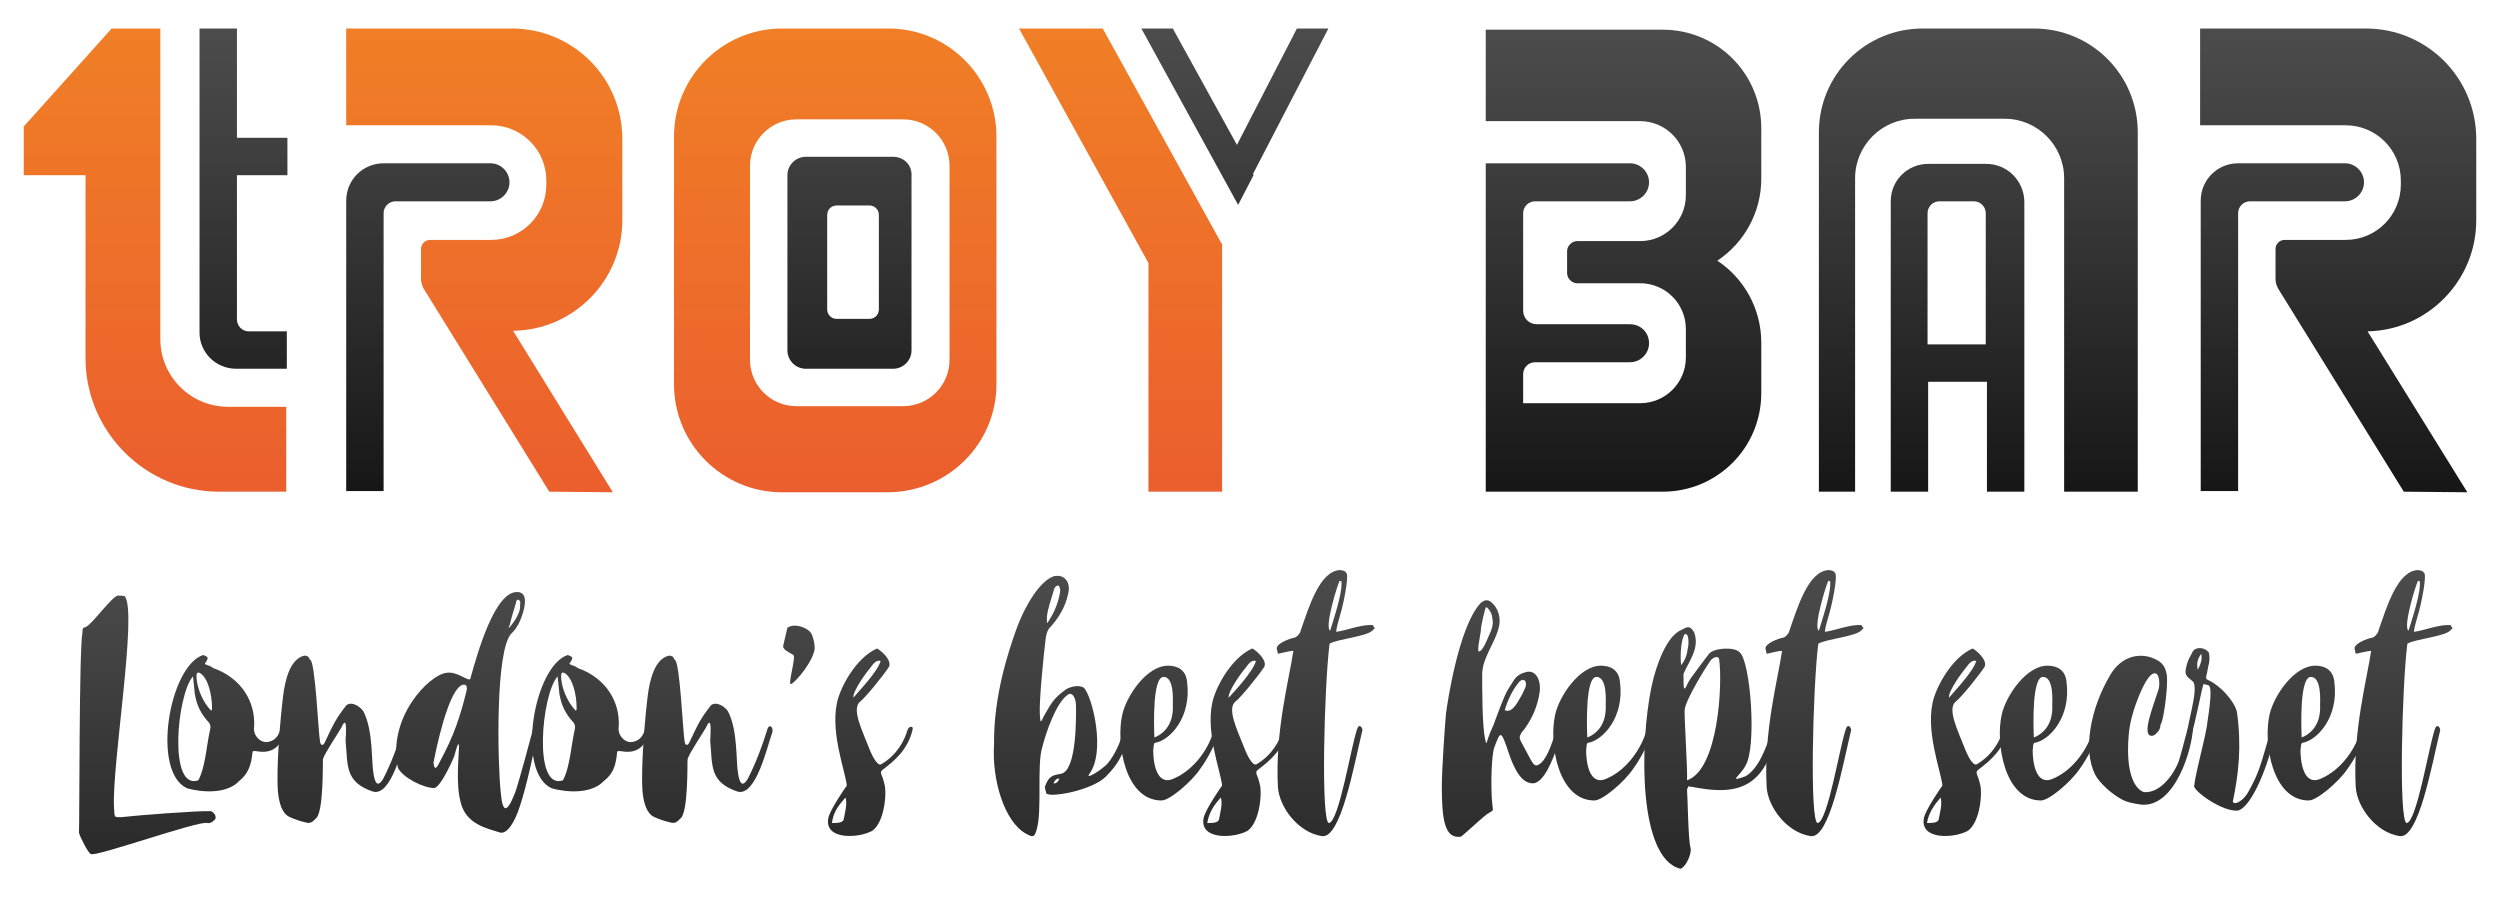
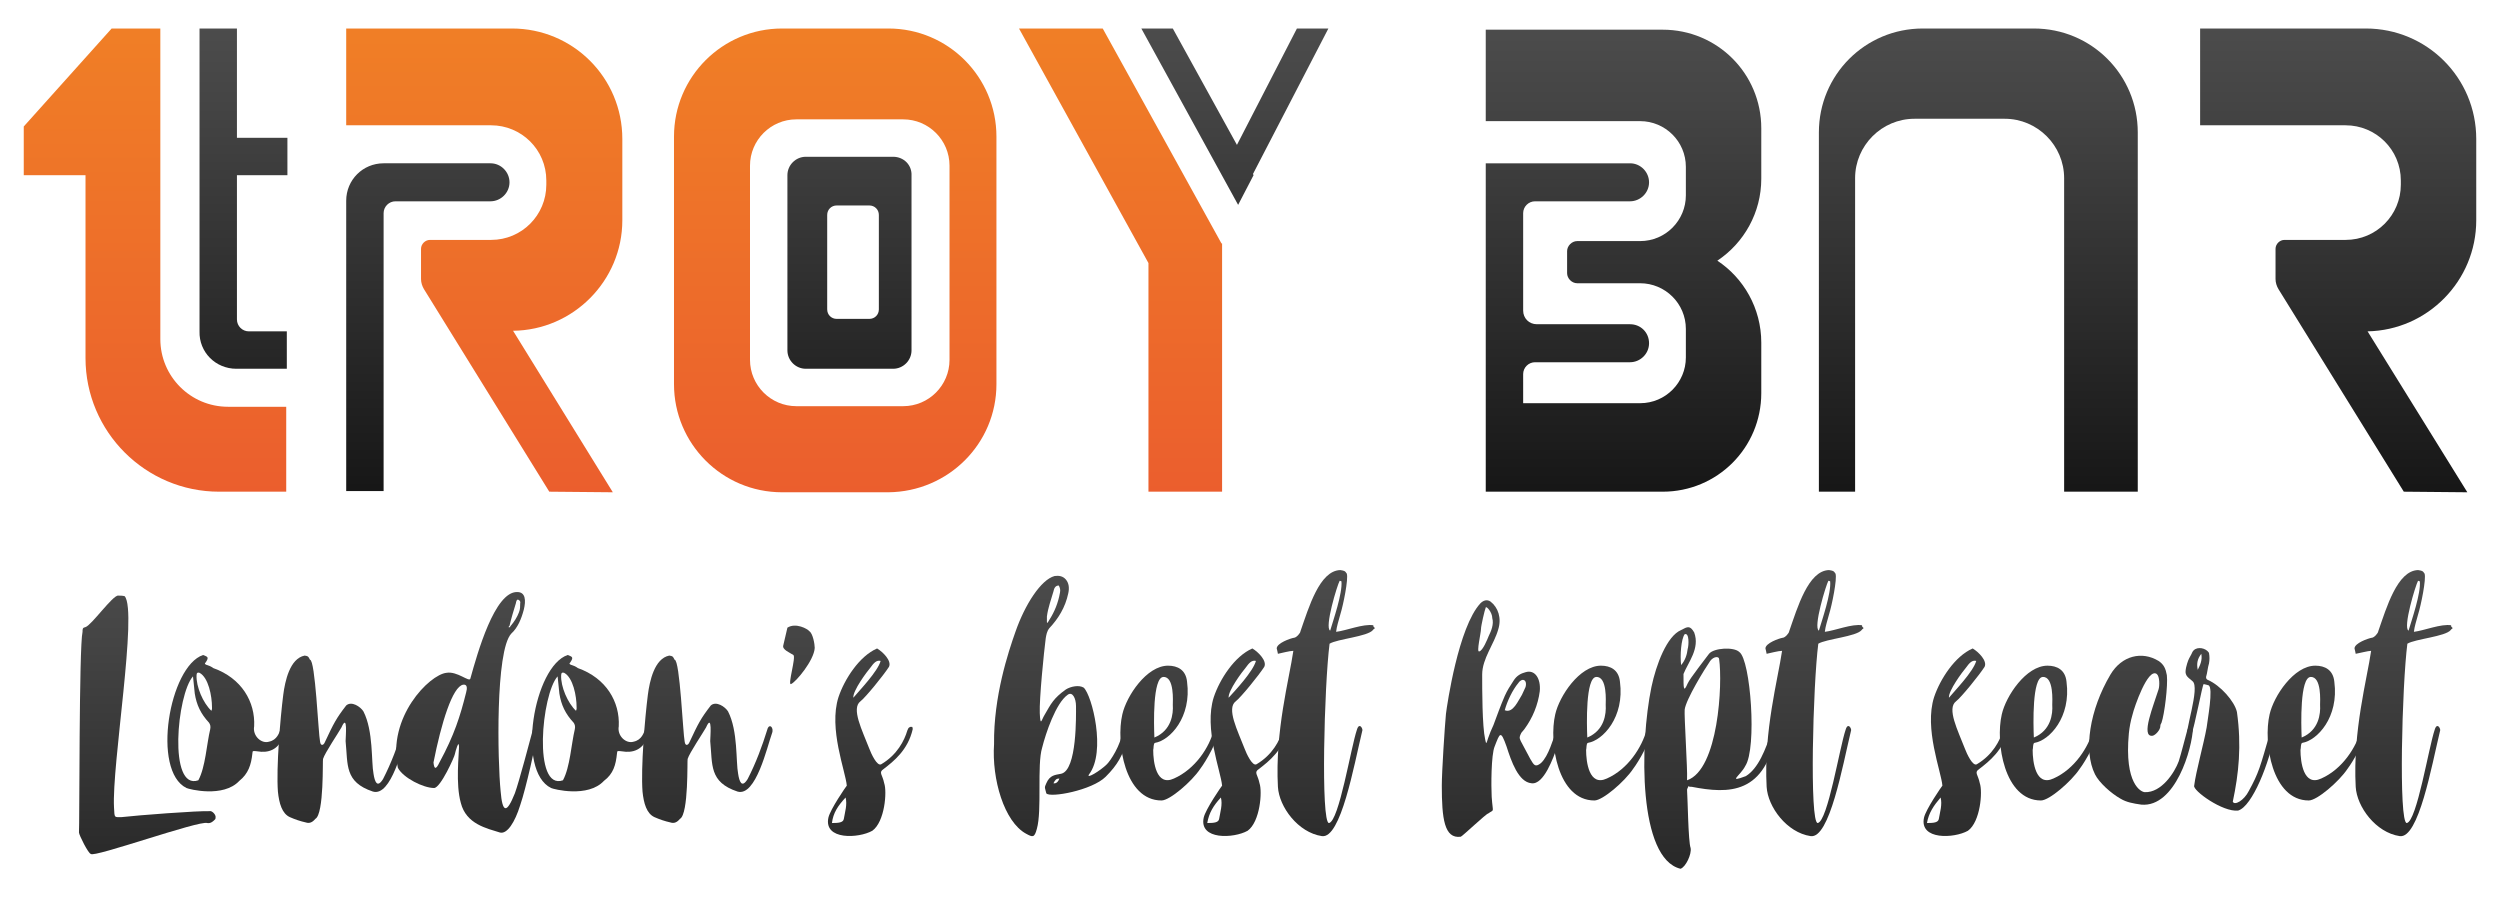
<svg xmlns="http://www.w3.org/2000/svg" version="1.1" id="Calque_1" x="0px" y="0px" viewBox="0 0 421 151" style="enable-background:new 0 0 421 151;" xml:space="preserve">
  <style type="text/css">
	.st0{fill:url(#SVGID_1_);}
	.st1{fill:url(#SVGID_2_);}
	.st2{fill:url(#SVGID_3_);}
	.st3{fill:url(#SVGID_4_);}
	.st4{fill:url(#SVGID_5_);}
	.st5{fill:url(#SVGID_6_);}
	.st6{fill:url(#SVGID_7_);}
	.st7{fill:url(#SVGID_8_);}
	.st8{fill:url(#SVGID_9_);}
	.st9{fill:url(#SVGID_10_);}
	.st10{fill:url(#SVGID_11_);}
	.st11{fill:url(#SVGID_12_);}
	.st12{fill:url(#SVGID_13_);}
	.st13{fill:url(#SVGID_14_);}
	.st14{fill:url(#SVGID_15_);}
	.st15{fill:url(#SVGID_16_);}
	.st16{fill:url(#SVGID_17_);}
	.st17{fill:url(#SVGID_18_);}
	.st18{fill:url(#SVGID_19_);}
	.st19{fill:url(#SVGID_20_);}
	.st20{fill:url(#SVGID_21_);}
	.st21{fill:url(#SVGID_22_);}
	.st22{fill:url(#SVGID_23_);}
	.st23{fill:url(#SVGID_24_);}
	.st24{fill:url(#SVGID_25_);}
	.st25{fill:url(#SVGID_26_);}
	.st26{fill:url(#SVGID_27_);}
	.st27{fill:url(#SVGID_28_);}
	.st28{fill:url(#SVGID_29_);}
	.st29{fill:url(#SVGID_30_);}
	.st30{fill:url(#SVGID_31_);}
	.st31{fill:url(#SVGID_32_);}
	.st32{fill:url(#SVGID_33_);}
	.st33{fill:url(#SVGID_34_);}
	.st34{fill:url(#SVGID_35_);}
</style>
  <linearGradient id="SVGID_1_" gradientUnits="userSpaceOnUse" x1="72.048" y1="-22.787" x2="72.048" y2="114.067">
    <stop offset="3.125000e-04" style="stop-color:#5C5C5C" />
    <stop offset="0.298" style="stop-color:#444444" />
    <stop offset="0.924" style="stop-color:#080808" />
    <stop offset="1" style="stop-color:#000000" />
  </linearGradient>
  <path class="st0" d="M66.6,33.9h16c1.7,0,3.2-1.4,3.2-3.2c0-1.7-1.4-3.2-3.2-3.2h-18c-3.5,0-6.3,2.8-6.3,6.3v48.9h6.3V35.9  C64.6,34.8,65.5,33.9,66.6,33.9z" />
  <linearGradient id="SVGID_2_" gradientUnits="userSpaceOnUse" x1="143.072" y1="-22.787" x2="143.072" y2="114.067">
    <stop offset="3.125000e-04" style="stop-color:#5C5C5C" />
    <stop offset="0.298" style="stop-color:#444444" />
    <stop offset="0.924" style="stop-color:#080808" />
    <stop offset="1" style="stop-color:#000000" />
  </linearGradient>
  <path class="st1" d="M150.4,26.4h-14.7c-1.7,0-3.1,1.4-3.1,3.1V59c0,1.7,1.4,3.1,3.1,3.1h14.7c1.7,0,3.1-1.4,3.1-3.1V29.6  C153.6,27.8,152.2,26.4,150.4,26.4z M148,52.1c0,0.9-0.7,1.6-1.6,1.6h-5.5c-0.9,0-1.6-0.7-1.6-1.6V36.2c0-0.9,0.7-1.6,1.6-1.6h5.5  c0.9,0,1.6,0.7,1.6,1.6V52.1z" />
  <linearGradient id="SVGID_3_" gradientUnits="userSpaceOnUse" x1="140.738" y1="-13.078" x2="140.738" y2="97.49">
    <stop offset="0" style="stop-color:#F18624" />
    <stop offset="1" style="stop-color:#EA582F" />
  </linearGradient>
  <path class="st2" d="M167.8,64.7V23c0-10-8.1-18.2-18.2-18.2h-17.9c-10,0-18.2,8.1-18.2,18.2v41.7c0,10,8.1,18.2,18.2,18.2h17.9  C159.7,82.8,167.8,74.7,167.8,64.7z M159.9,60.6c0,4.3-3.5,7.8-7.8,7.8h-18c-4.3,0-7.8-3.5-7.8-7.8V27.9c0-4.3,3.5-7.8,7.8-7.8h18  c4.3,0,7.8,3.5,7.8,7.8V60.6z" />
  <linearGradient id="SVGID_4_" gradientUnits="userSpaceOnUse" x1="81.53" y1="-13.078" x2="81.53" y2="97.49">
    <stop offset="0" style="stop-color:#F18624" />
    <stop offset="1" style="stop-color:#EA582F" />
  </linearGradient>
  <path class="st3" d="M104.8,37.1V23.4c0-10.3-8.3-18.6-18.6-18.6H58.3v16.3h24.4c5.1,0,9.3,4.1,9.3,9.3v0.7c0,5.1-4.1,9.3-9.3,9.3  H72.4c-0.8,0-1.5,0.7-1.5,1.5v5.1c0,0.6,0.2,1.2,0.5,1.7l21.1,34.1l10.7,0.1L86.4,55.7C96.5,55.6,104.8,47.3,104.8,37.1z" />
  <linearGradient id="SVGID_5_" gradientUnits="userSpaceOnUse" x1="384.289" y1="-22.787" x2="384.289" y2="114.067">
    <stop offset="3.125000e-04" style="stop-color:#5C5C5C" />
    <stop offset="0.298" style="stop-color:#444444" />
    <stop offset="0.924" style="stop-color:#080808" />
    <stop offset="1" style="stop-color:#000000" />
  </linearGradient>
-   <path class="st4" d="M378.9,33.9h16c1.7,0,3.2-1.4,3.2-3.2c0-1.7-1.4-3.2-3.2-3.2h-18c-3.5,0-6.3,2.8-6.3,6.3v48.9h6.3V35.9  C376.9,34.8,377.8,33.9,378.9,33.9z" />
  <linearGradient id="SVGID_6_" gradientUnits="userSpaceOnUse" x1="393.771" y1="-22.787" x2="393.771" y2="114.067">
    <stop offset="3.125000e-04" style="stop-color:#5C5C5C" />
    <stop offset="0.298" style="stop-color:#444444" />
    <stop offset="0.924" style="stop-color:#080808" />
    <stop offset="1" style="stop-color:#000000" />
  </linearGradient>
  <path class="st5" d="M417,37.1V23.4c0-10.3-8.3-18.6-18.6-18.6h-27.9v16.3H395c5.1,0,9.3,4.1,9.3,9.3v0.7c0,5.1-4.1,9.3-9.3,9.3  h-10.3c-0.8,0-1.5,0.7-1.5,1.5v5.1c0,0.6,0.2,1.2,0.5,1.7l21.1,34.1l10.7,0.1l-16.8-27.1C408.8,55.6,417,47.3,417,37.1z" />
  <linearGradient id="SVGID_7_" gradientUnits="userSpaceOnUse" x1="40.841" y1="-22.787" x2="40.841" y2="114.067">
    <stop offset="3.125000e-04" style="stop-color:#5C5C5C" />
    <stop offset="0.298" style="stop-color:#444444" />
    <stop offset="0.924" style="stop-color:#080808" />
    <stop offset="1" style="stop-color:#000000" />
  </linearGradient>
  <path class="st6" d="M39.8,62.1h8.5v-6.3h-6.4c-1.1,0-2-0.9-2-2V29.5h8.5v-6.3h-8.5V4.8h-6.3v51C33.5,59.3,36.3,62.1,39.8,62.1z" />
  <linearGradient id="SVGID_8_" gradientUnits="userSpaceOnUse" x1="26.117" y1="-13.078" x2="26.117" y2="97.49">
    <stop offset="0" style="stop-color:#F18624" />
    <stop offset="1" style="stop-color:#EA582F" />
  </linearGradient>
  <path class="st7" d="M38.4,68.5c-6.3,0-11.4-5.1-11.4-11.4V23.2v-7.3V4.8h-8.2L4,21.3v8.2h10.4v30.8c0,12.4,10.1,22.5,22.5,22.5  h11.3V68.5H38.4z" />
  <linearGradient id="SVGID_9_" gradientUnits="userSpaceOnUse" x1="188.686" y1="-13.078" x2="188.686" y2="97.49">
    <stop offset="0" style="stop-color:#F18624" />
    <stop offset="1" style="stop-color:#EA582F" />
  </linearGradient>
  <polygon class="st8" points="205.8,41.1 205.8,41 205.7,41 185.7,4.8 171.6,4.8 193.4,44.3 193.4,82.8 205.8,82.8 205.8,42.1 " />
  <linearGradient id="SVGID_10_" gradientUnits="userSpaceOnUse" x1="207.915" y1="-22.787" x2="207.915" y2="114.067">
    <stop offset="3.125000e-04" style="stop-color:#5C5C5C" />
    <stop offset="0.298" style="stop-color:#444444" />
    <stop offset="0.924" style="stop-color:#080808" />
    <stop offset="1" style="stop-color:#000000" />
  </linearGradient>
  <polygon class="st9" points="208.5,34.5 211.1,29.5 211,29.3 223.7,4.8 218.4,4.8 208.3,24.4 197.5,4.8 192.2,4.8 " />
  <linearGradient id="SVGID_11_" gradientUnits="userSpaceOnUse" x1="273.399" y1="-22.787" x2="273.399" y2="114.067">
    <stop offset="3.125000e-04" style="stop-color:#5C5C5C" />
    <stop offset="0.298" style="stop-color:#444444" />
    <stop offset="0.924" style="stop-color:#080808" />
    <stop offset="1" style="stop-color:#000000" />
  </linearGradient>
  <path class="st10" d="M280,82.8c9.2,0,16.6-7.4,16.6-16.6v-8.5c0-5.8-3-10.9-7.4-13.8c4.5-3,7.4-8.1,7.4-13.8v-8.5  c0-9.2-7.4-16.6-16.6-16.6l-29.8,0v15.4h26c4.2,0,7.7,3.4,7.7,7.7v4.8c0,4.2-3.4,7.7-7.7,7.7h-10.6c-0.9,0-1.7,0.8-1.7,1.7v3.7  c0,0.9,0.8,1.7,1.7,1.7h10.6c4.2,0,7.7,3.4,7.7,7.7v4.8c0,4.2-3.4,7.7-7.7,7.7h-19.7V63c0-1.1,0.9-2,2-2h16c1.7,0,3.2-1.4,3.2-3.2  s-1.4-3.2-3.2-3.2h-15.7c-1.3,0-2.3-1-2.3-2.3V35.9c0-1.1,0.9-2,2-2h16c1.7,0,3.2-1.4,3.2-3.2c0-1.7-1.4-3.2-3.2-3.2h-18h-6.3v6.3  v27.1v6.5v10.5v4.9v0h6.3v0L280,82.8z" />
  <linearGradient id="SVGID_12_" gradientUnits="userSpaceOnUse" x1="329.578" y1="-22.787" x2="329.578" y2="114.067">
    <stop offset="3.125000e-04" style="stop-color:#5C5C5C" />
    <stop offset="0.298" style="stop-color:#444444" />
    <stop offset="0.924" style="stop-color:#080808" />
    <stop offset="1" style="stop-color:#000000" />
  </linearGradient>
-   <path class="st11" d="M334.5,27.6h-5.7h-1.4h-2.7c-3.5,0-6.3,2.8-6.3,6.3v48.9h6.3V64.3h9.9v18.5h6.3V33.9  C340.8,30.4,338,27.6,334.5,27.6z M334.5,58h-9.9V35.9c0-1.1,0.9-2,2-2h0.7h1.4h3.7c1.1,0,2,0.9,2,2V58z" />
  <linearGradient id="SVGID_13_" gradientUnits="userSpaceOnUse" x1="333.154" y1="-22.787" x2="333.154" y2="114.067">
    <stop offset="3.125000e-04" style="stop-color:#5C5C5C" />
    <stop offset="0.298" style="stop-color:#444444" />
    <stop offset="0.924" style="stop-color:#080808" />
    <stop offset="1" style="stop-color:#000000" />
  </linearGradient>
  <path class="st12" d="M342.5,4.8h-18.7c-9.7,0-17.5,7.8-17.5,17.5v60.5h6.1V30c0-5.5,4.5-10,10-10h15.2c5.5,0,10,4.5,10,10v52.8H360  V22.3C360,12.6,352.2,4.8,342.5,4.8z" />
  <g>
    <linearGradient id="SVGID_14_" gradientUnits="userSpaceOnUse" x1="24.84" y1="68.667" x2="24.84" y2="201.394">
      <stop offset="3.125000e-04" style="stop-color:#5C5C5C" />
      <stop offset="0.298" style="stop-color:#444444" />
      <stop offset="0.924" style="stop-color:#080808" />
      <stop offset="1" style="stop-color:#000000" />
    </linearGradient>
    <path class="st13" d="M35.5,136.6c0.4,0.1,0.9,0.7,0.8,1.1c0,0.1,0,0.2-0.1,0.3c-0.3,0.3-0.7,0.7-1.3,0.6   c-1.3-0.5-19.2,5.9-19.6,5.2c-0.4,0-2-3.2-2-3.6c0.1-0.8,0-31.3,0.6-33.8c0-0.5,0-0.7,0.5-0.8c1-0.3,4.6-5.4,5.5-5.3   c0.4,0,0.7,0,1.1,0.1c2.2,2.6-2.2,28.5-1.8,35.6c0.1,1.8,0,1.6,1.3,1.6C23.1,137.3,33.4,136.5,35.5,136.6z" />
    <linearGradient id="SVGID_15_" gradientUnits="userSpaceOnUse" x1="38.119" y1="68.667" x2="38.119" y2="201.394">
      <stop offset="3.125000e-04" style="stop-color:#5C5C5C" />
      <stop offset="0.298" style="stop-color:#444444" />
      <stop offset="0.924" style="stop-color:#080808" />
      <stop offset="1" style="stop-color:#000000" />
    </linearGradient>
    <path class="st14" d="M40.3,131.5c-2.7,2.9-8.5,1.4-8.9,1.2c-5.9-2.9-2.9-20.5,2.8-22.4c0.7,0.3,1.1,0.3,0.4,1.3   c-0.3,0.2,0.2,0.4,0.3,0.4c0.3,0.1,0.6,0.2,1,0.5c4.8,1.7,7.1,5.7,6.9,9.8c-0.3,1.6,1.2,3,2.5,2.6c1.4-0.3,1.7-1.5,2-2.2   c0.1-0.1,0.2-0.3,0.2-0.3c0.3,0.3,0.6,0.3,0.4,0.7c-0.5,2.7-2.1,3.6-3.9,3.5c-1.7-0.2-1.4-0.2-1.5,0.3   C42.3,128.8,41.8,130.3,40.3,131.5z M32.5,113.9c-2.7,3-4.2,19.3,0.9,17.5c1.2-2.2,1.4-6.1,2-8.6c0.1-0.5,0-0.8-0.2-1.1   c-1.4-1.5-2.1-3-2.4-4.9L32.5,113.9z M35.7,119.4c0,0,0-0.2,0-0.3c0-1.9-0.6-5-2.1-5.8c-0.3-0.1-0.5,0-0.5,0.4   c-0.1,1.9,1.1,4.7,2.5,6C35.6,119.6,35.7,119.5,35.7,119.4z" />
    <linearGradient id="SVGID_16_" gradientUnits="userSpaceOnUse" x1="57.665" y1="68.667" x2="57.665" y2="201.394">
      <stop offset="3.125000e-04" style="stop-color:#5C5C5C" />
      <stop offset="0.298" style="stop-color:#444444" />
      <stop offset="0.924" style="stop-color:#080808" />
      <stop offset="1" style="stop-color:#000000" />
    </linearGradient>
    <path class="st15" d="M54.4,127.8c-0.1,0,0.2,9.3-1.3,10.1c-0.5,0.6-1,0.8-1.6,0.6c-0.9-0.2-1.8-0.5-2.7-0.9   c-1.3-0.6-1.8-2.3-2-4.3c-0.3-4,0.4-12.4,0.9-16.3c0.3-2.3,1.1-6.1,3.6-6.6c0.6,0.1,0.6,0.1,0.9,0.7c0.9,0,1.4,12.4,1.7,13.8   c0.1,0.8,0.6,0.6,0.8,0.1c1.5-3.2,1.9-4,3.6-6.2c0.9-0.8,2.4,0.2,2.9,1c1.7,3.3,1.3,8.5,1.7,10.5c0.2,1.3,0.6,2.5,1.6,0.9   c1.4-2.7,2.5-5.7,3.3-8.3c0.3-1.2,1.2-0.4,0.8,0.6c-0.8,2.2-2.7,10.7-5.8,9.8c-4.8-1.6-4.2-4.5-4.6-8.5c0-0.7,0.4-4.8-0.7-2.3   C57,123.4,54.7,126.8,54.4,127.8z" />
    <linearGradient id="SVGID_17_" gradientUnits="userSpaceOnUse" x1="78.735" y1="68.667" x2="78.735" y2="201.394">
      <stop offset="3.125000e-04" style="stop-color:#5C5C5C" />
      <stop offset="0.298" style="stop-color:#444444" />
      <stop offset="0.924" style="stop-color:#080808" />
      <stop offset="1" style="stop-color:#000000" />
    </linearGradient>
    <path class="st16" d="M90.5,123.5c-0.3,1.9-1.9,9.2-2.9,12.1c-0.9,2.9-2.2,4.9-3.4,4.6c-2.2-0.7-5.7-1.4-6.6-5   c-0.9-3.2-0.3-8.2-0.3-9.4c0-1.4-0.6,0.7-0.7,1.2c0,0.3-2.4,5.7-3.5,5.7c-1.8,0-5.2-1.7-6.1-3.4c-1.8-8.5,5.3-15.7,8.2-16   c1.8-0.3,3.8,1.6,4,1c1.2-4.3,4.1-14.7,7.9-14.6c1.4,0,1.5,1.4,1.1,3c-0.4,1.5-1,3-2.1,4c-2.7,2.9-2.3,21.5-1.8,26.5   c0.3,3.7,1,3.9,2.4,0.4c0.7-1.9,2.6-9.1,3-10.6C90.1,121.6,91,121.2,90.5,123.5z M78,115.3c-1.8,0.3-3.7,6.5-5,13.1   c0.1,1.1,0.4,1.3,1,0c2.5-4.6,3.5-7.8,4.5-11.8C78.7,115.9,78.7,115.2,78,115.3z M85.7,105.7c0.1-0.1,0.2-0.1,0.3-0.3   c0.6-0.7,1.1-1.5,1.4-2.3c0.2-0.5,0.2-1,0.2-1.5c0.1-0.3-0.1-0.5-0.3-0.6c-0.3-0.1-0.3,0.2-0.4,0.4c0,0,0,0.1,0,0.1   c-0.4,1.3-0.8,2.6-1.1,3.9C85.6,105.5,85.7,105.5,85.7,105.7z" />
    <linearGradient id="SVGID_18_" gradientUnits="userSpaceOnUse" x1="99.528" y1="68.667" x2="99.528" y2="201.394">
      <stop offset="3.125000e-04" style="stop-color:#5C5C5C" />
      <stop offset="0.298" style="stop-color:#444444" />
      <stop offset="0.924" style="stop-color:#080808" />
      <stop offset="1" style="stop-color:#000000" />
    </linearGradient>
    <path class="st17" d="M101.7,131.5c-2.7,2.9-8.5,1.4-8.9,1.2c-5.9-2.9-2.9-20.5,2.8-22.4c0.7,0.3,1.1,0.3,0.4,1.3   c-0.3,0.2,0.2,0.4,0.3,0.4c0.3,0.1,0.6,0.2,1,0.5c4.8,1.7,7.1,5.7,6.9,9.8c-0.3,1.6,1.2,3,2.5,2.6c1.4-0.3,1.7-1.5,2-2.2   c0.1-0.1,0.2-0.3,0.2-0.3c0.3,0.3,0.6,0.3,0.4,0.7c-0.5,2.7-2.1,3.6-3.9,3.5c-1.7-0.2-1.4-0.2-1.5,0.3   C103.7,128.8,103.3,130.3,101.7,131.5z M93.9,113.9c-2.7,3-4.2,19.3,0.9,17.5c1.2-2.2,1.4-6.1,2-8.6c0.1-0.5,0-0.8-0.2-1.1   c-1.4-1.5-2.1-3-2.4-4.9L93.9,113.9z M97.1,119.4c0,0,0-0.2,0-0.3c0-1.9-0.6-5-2.1-5.8c-0.3-0.1-0.5,0-0.5,0.4   c-0.1,1.9,1.1,4.7,2.5,6C97,119.6,97.1,119.5,97.1,119.4z" />
    <linearGradient id="SVGID_19_" gradientUnits="userSpaceOnUse" x1="119.074" y1="68.667" x2="119.074" y2="201.394">
      <stop offset="3.125000e-04" style="stop-color:#5C5C5C" />
      <stop offset="0.298" style="stop-color:#444444" />
      <stop offset="0.924" style="stop-color:#080808" />
      <stop offset="1" style="stop-color:#000000" />
    </linearGradient>
    <path class="st18" d="M115.8,127.8c-0.1,0,0.2,9.3-1.3,10.1c-0.5,0.6-1,0.8-1.6,0.6c-0.9-0.2-1.8-0.5-2.7-0.9   c-1.3-0.6-1.8-2.3-2-4.3c-0.3-4,0.4-12.4,0.9-16.3c0.3-2.3,1.1-6.1,3.6-6.6c0.6,0.1,0.6,0.1,0.9,0.7c0.9,0,1.4,12.4,1.7,13.8   c0.1,0.8,0.6,0.6,0.8,0.1c1.5-3.2,1.9-4,3.6-6.2c0.9-0.8,2.4,0.2,2.9,1c1.7,3.3,1.3,8.5,1.7,10.5c0.2,1.3,0.6,2.5,1.6,0.9   c1.4-2.7,2.5-5.7,3.3-8.3c0.3-1.2,1.2-0.4,0.8,0.6c-0.8,2.2-2.7,10.7-5.8,9.8c-4.8-1.6-4.2-4.5-4.6-8.5c0-0.7,0.4-4.8-0.7-2.3   C118.4,123.4,116.1,126.8,115.8,127.8z" />
    <linearGradient id="SVGID_20_" gradientUnits="userSpaceOnUse" x1="134.56" y1="68.667" x2="134.56" y2="201.394">
      <stop offset="3.125000e-04" style="stop-color:#5C5C5C" />
      <stop offset="0.298" style="stop-color:#444444" />
      <stop offset="0.924" style="stop-color:#080808" />
      <stop offset="1" style="stop-color:#000000" />
    </linearGradient>
    <path class="st19" d="M132.6,105.7c1.4-0.9,3.4,0.2,3.7,0.6c0.6,0.4,0.9,2.2,0.9,2.8c-0.1,2.1-3.2,5.8-4,6.1   c-0.6,0.2,0.9-4.6,0.4-4.9c-0.6-0.4-1.9-0.9-1.7-1.6L132.6,105.7z" />
    <linearGradient id="SVGID_21_" gradientUnits="userSpaceOnUse" x1="146.576" y1="68.667" x2="146.576" y2="201.394">
      <stop offset="3.125000e-04" style="stop-color:#5C5C5C" />
      <stop offset="0.298" style="stop-color:#444444" />
      <stop offset="0.924" style="stop-color:#080808" />
      <stop offset="1" style="stop-color:#000000" />
    </linearGradient>
    <path class="st20" d="M152.8,123c0.2-0.4,0.1-0.4,0.5-0.6c0.2,0,0.3,0,0.3,0c0.1,0.1,0.1,0.3,0.1,0.4c-0.8,3.5-3.2,5.4-4.9,6.7   c-0.9,0.6-0.2,0.9,0.1,2.4c0.5,1.4,0.1,6.5-2,8c-2.3,1.3-8.2,1.6-7.4-2.2c0.3-1.4,3-5.3,3.1-5.4c-0.2-2.4-3.1-9.6-1.4-14.9   c1-3,3.5-6.9,6.5-8.2c1,0.6,2.5,2.1,2,3.1c-0.9,1.4-3.9,5.1-4.8,5.8c-1.6,1.2,0.3,4.9,1.5,8c0.3,0.8,1.3,3,2,2.6   C151.1,127.1,152.3,124.7,152.8,123z M140.1,138.6c1.2,0,1.9-0.1,2-0.7c0.2-1.2,0.6-2.4,0.3-3.6   C141.1,135.7,140.3,136.9,140.1,138.6z M148.3,111.3c-0.7-0.2-1.2,0.4-1.7,1.1c-0.6,0.7-3,3.9-2.9,5.1   C144.7,116.3,147.8,113.1,148.3,111.3z" />
    <linearGradient id="SVGID_22_" gradientUnits="userSpaceOnUse" x1="178.651" y1="68.667" x2="178.651" y2="201.394">
      <stop offset="3.125000e-04" style="stop-color:#5C5C5C" />
      <stop offset="0.298" style="stop-color:#444444" />
      <stop offset="0.924" style="stop-color:#080808" />
      <stop offset="1" style="stop-color:#000000" />
    </linearGradient>
    <path class="st21" d="M190.1,122.8c0-0.1-0.3,1.2-0.3,1.7c-0.7,2.7-1.6,4.3-3.6,6.3c-2.3,2.3-9.4,3.6-10,2.8   c-0.2-0.9-0.4-0.9,0-1.7c0.6-1.4,1.5-1.4,2.5-1.6c2.7-0.6,2.5-9.9,2.5-11.4c0-1.3-0.6-2.5-1.4-1.9c-2,1.4-3.7,6.5-4.3,8.9   c-0.9,2.9,0,10.6-0.9,13.7c-0.4,1.5-0.7,1.4-1.8,0.8c-3.7-2-5.8-9.2-5.4-15.1c-0.1-8,2.4-15.5,3.6-18.9c1.6-4.6,4.3-8.8,6.6-9.4   c0.7-0.1,1.4,0,1.9,0.6c0.5,0.6,0.6,1.4,0.4,2.3c-0.5,2.4-1.7,4.3-3.2,5.9c-0.4,0.5-0.5,1.1-0.6,1.7c-0.3,2.3-1.1,10.2-1,12.6   c0.1,2.4,0.3,1.1,0.8,0.3c1.1-1.9,1.5-2.8,3.6-4.3c0.8-0.5,2.2-0.8,3-0.3c1.4,1.3,3.8,10.8,0.9,14.6c-0.6,0.9,1.9-0.6,3-1.7   c0.6-0.6,2.3-3.1,2.7-5.7C189.3,122.1,190.1,121.9,190.1,122.8z M176.3,104.8c0,0,0.1,0.1,0.1,0.1c0.1-0.2,0.2-0.3,0.3-0.5   c0.9-1.4,1.5-2.9,1.8-4.6c0.1-0.5,0-0.8-0.2-1.2c-0.6,0-0.8,0.5-0.9,1c-0.4,1.4-0.9,2.7-1.1,4.2C176.3,104,176.3,104.4,176.3,104.8   z M178.4,131.1c-0.5,0-0.7,0.2-1,0.8C177.8,132,178.2,131.7,178.4,131.1z" />
    <linearGradient id="SVGID_23_" gradientUnits="userSpaceOnUse" x1="196.993" y1="68.667" x2="196.993" y2="201.394">
      <stop offset="3.125000e-04" style="stop-color:#5C5C5C" />
      <stop offset="0.298" style="stop-color:#444444" />
      <stop offset="0.924" style="stop-color:#080808" />
      <stop offset="1" style="stop-color:#000000" />
    </linearGradient>
    <path class="st22" d="M204.4,122.9c0.3-1.4,1-0.4,0.8,0.1c0,1.5-2.1,5.2-3.1,6.5c-1.4,2.1-5.1,5.3-6.5,5.3c-6.2,0-7.7-9.8-6.6-14.5   c0.7-3.1,4.1-8.2,7.7-8.2c1.6,0,3,0.7,3.2,2.7c0.8,6-2.9,9.9-5.4,10.3c-0.3,0.1-0.2,0.9-0.3,1.2c0,2,0.5,6.2,3.5,4.8   C201.3,129.5,203.7,125.8,204.4,122.9z M194.4,124.2c2.9-1.2,3.2-4,3.1-5.5c0-0.5,0.3-4.8-1.6-4.7   C194.1,114.1,194.3,122,194.4,124.2z" />
    <linearGradient id="SVGID_24_" gradientUnits="userSpaceOnUse" x1="209.815" y1="68.667" x2="209.815" y2="201.394">
      <stop offset="3.125000e-04" style="stop-color:#5C5C5C" />
      <stop offset="0.298" style="stop-color:#444444" />
      <stop offset="0.924" style="stop-color:#080808" />
      <stop offset="1" style="stop-color:#000000" />
    </linearGradient>
    <path class="st23" d="M216,123c0.2-0.4,0.1-0.4,0.5-0.6c0.2,0,0.3,0,0.3,0c0.1,0.1,0.1,0.3,0.1,0.4c-0.8,3.5-3.2,5.4-4.9,6.7   c-0.9,0.6-0.2,0.9,0.1,2.4c0.5,1.4,0.1,6.5-2,8c-2.3,1.3-8.2,1.6-7.4-2.2c0.3-1.4,3-5.3,3.1-5.4c-0.2-2.4-3.1-9.6-1.4-14.9   c1-3,3.5-6.9,6.5-8.2c1,0.6,2.5,2.1,2,3.1c-0.9,1.4-3.9,5.1-4.8,5.8c-1.6,1.2,0.3,4.9,1.5,8c0.3,0.8,1.3,3,2,2.6   C214.3,127.1,215.5,124.7,216,123z M203.3,138.6c1.2,0,1.9-0.1,2-0.7c0.2-1.2,0.6-2.4,0.3-3.6C204.3,135.7,203.6,136.9,203.3,138.6   z M211.5,111.3c-0.7-0.2-1.2,0.4-1.7,1.1c-0.6,0.7-3,3.9-2.9,5.1C208,116.3,211,113.1,211.5,111.3z" />
    <linearGradient id="SVGID_25_" gradientUnits="userSpaceOnUse" x1="223.227" y1="68.667" x2="223.227" y2="201.394">
      <stop offset="3.125000e-04" style="stop-color:#5C5C5C" />
      <stop offset="0.298" style="stop-color:#444444" />
      <stop offset="0.924" style="stop-color:#080808" />
      <stop offset="1" style="stop-color:#000000" />
    </linearGradient>
    <path class="st24" d="M215.2,110.1c-0.1-0.4-0.1-0.6-0.2-0.9c0-0.9,2.3-1.7,2.9-1.8c0.4,0,1.1-0.8,1.1-1.1c1.4-4,3.2-10.2,6.7-10.3   c0.6,0.1,0.8,0.1,1.1,0.6c0.3,0.9-0.6,5.3-1.1,6.9c-0.3,1.1-0.6,2-0.7,2.9c1.7-0.2,4.6-1.4,6.3-1.1c-0.2,0.2,0.3,0.4,0.2,0.5   c0,0.1-0.2,0.1-0.3,0.3c-0.9,1.1-6,1.5-7.3,2.3c-0.9,7-1.5,30.2-0.1,30.2c1.7-0.3,3.7-12.8,4.7-15.7c0.4-1.4,1.1-0.1,0.9,0.2   c-1.4,5.8-3.6,18.2-6.8,17.7c-4-0.6-7.2-4.9-7.4-8.3c-0.5-9.4,1.9-18.1,2.6-22.9C217.2,109.6,215.7,110,215.2,110.1z M225.6,97.8   c-0.4,0.7-2.6,7.9-1.6,8.4c0.5-1.7,2.1-6.3,1.9-8.3C225.9,97.9,225.7,97.8,225.6,97.8z" />
    <linearGradient id="SVGID_26_" gradientUnits="userSpaceOnUse" x1="252.777" y1="68.667" x2="252.777" y2="201.394">
      <stop offset="3.125000e-04" style="stop-color:#5C5C5C" />
      <stop offset="0.298" style="stop-color:#444444" />
      <stop offset="0.924" style="stop-color:#080808" />
      <stop offset="1" style="stop-color:#000000" />
    </linearGradient>
    <path class="st25" d="M262.2,122.8c0.3-1,0.8-0.8,0.7,0.4c0,0.4-0.5,2.1-0.7,2.7c-0.6,1.6-2.2,6.3-4.3,6c-2.2-0.2-3.4-3.7-4.2-6.2   c-1-2.8-1.1-2.3-2,0c-0.6,1.4-0.6,6.7-0.5,8.5c0.2,2.9,0.5,2-0.6,2.8c-0.3,0-4.3,3.8-4.6,3.9c-2.8,0.4-3.2-3.1-3.2-8.6   c0-2.4,0.5-10,0.7-12.1c0.2-1.6,2.1-14.6,5.8-18.6c0.5-0.5,1.1-0.7,1.7-0.3c1.3,1,1.9,2.8,1.3,4.7c-0.7,2.5-2.7,4.9-2.7,7.6   c0,2.5,0,8.7,0.5,10.9c0.2,1,0.2,0.7,0.5-0.2c0.4-1.1,0.4-1.1,0.9-2.2c0.6-1.6,1.2-3.3,1.9-4.9c0.4-0.9,0.9-1.7,1.5-2.6   c0.5-0.8,1.2-1.2,2-1.4c1.6-0.5,2.6,1.1,2.4,3.2c-0.3,2.3-1.2,4.5-2.6,6.4c-0.2,0.2-0.3,0.4-0.5,0.6c-0.3,0.6-0.4,0.8-0.1,1.4   c0.6,1.1,1,1.9,1.6,3c0.6,1,0.8,1.5,1.8,0.7C260.8,127.3,261.5,124.5,262.2,122.8z M249.1,109.7c0.6-0.1,1.4-2.1,1.6-2.6   c0.4-0.8,0.9-2,0.6-3c0-1-1-2.1-1.1-1.8c-0.2,0.5-0.8,3.1-0.8,3.6C249.4,106.6,248.6,109.9,249.1,109.7z M256.3,117   c0.2-0.4,0.4-0.9,0.6-1.3c0.2-0.7,0-1.3-0.6-1.2c-0.2,0.1-0.4,0.2-0.6,0.5c-1,1.2-1.9,3.1-2.3,4.6   C254.8,120.2,255.7,117.9,256.3,117z" />
    <linearGradient id="SVGID_27_" gradientUnits="userSpaceOnUse" x1="269.849" y1="68.667" x2="269.849" y2="201.394">
      <stop offset="3.125000e-04" style="stop-color:#5C5C5C" />
      <stop offset="0.298" style="stop-color:#444444" />
      <stop offset="0.924" style="stop-color:#080808" />
      <stop offset="1" style="stop-color:#000000" />
    </linearGradient>
    <path class="st26" d="M277.3,122.9c0.3-1.4,1-0.4,0.8,0.1c0,1.5-2.1,5.2-3.1,6.5c-1.4,2.1-5.1,5.3-6.5,5.3c-6.2,0-7.7-9.8-6.6-14.5   c0.7-3.1,4.1-8.2,7.7-8.2c1.6,0,3,0.7,3.2,2.7c0.8,6-2.9,9.9-5.4,10.3c-0.3,0.1-0.2,0.9-0.3,1.2c0,2,0.5,6.2,3.5,4.8   C274.2,129.5,276.5,125.8,277.3,122.9z M267.3,124.2c2.9-1.2,3.2-4,3.1-5.5c0-0.5,0.3-4.8-1.6-4.7C267,114.1,267.2,122,267.3,124.2   z" />
    <linearGradient id="SVGID_28_" gradientUnits="userSpaceOnUse" x1="288.02" y1="68.667" x2="288.02" y2="201.394">
      <stop offset="3.125000e-04" style="stop-color:#5C5C5C" />
      <stop offset="0.298" style="stop-color:#444444" />
      <stop offset="0.924" style="stop-color:#080808" />
      <stop offset="1" style="stop-color:#000000" />
    </linearGradient>
    <path class="st27" d="M298.4,123c0.1-0.5,0.9-1,0.8-0.1c-1.8,11-8.1,10.8-14.3,9.6c-0.3,0-0.4,0-0.6-0.1c0,0.2-0.2,0.4-0.2,0.6   c0.1,1.2,0.2,8.8,0.6,9.8c0.2,1-0.8,3.2-1.7,3.5c-7.1-1.7-6.9-20.9-4.9-30.6c0.8-3.8,2.6-8.6,5-9.6c1.1-0.6,1.5-0.8,2.2,0.4   c1,2.7-1,5-1.8,7c0,2.5,0,3.2,0.7,1.6c0.4-0.9,3.1-4.3,3.6-5c0.8-1,4.2-1.2,5.1-0.3c1.9,1.3,3,16.2,1,19.2   c-0.8,1.6-3.1,2.9,0.1,1.7C296.1,129.4,297.3,126.3,298.4,123z M283.1,112c0.7-0.8,1-1.8,1.1-2.7c0.2-0.6,0.3-2.8-0.5-2.5   C283.1,107.6,282.9,110.4,283.1,112z M283.7,119.5c-0.1,1,0.5,10.3,0.4,11.6c0,0.1,0,0.2,0,0.3c5.3-1.8,6-16.3,5.4-20.4   c0-0.5-0.9-0.5-1.5,0.3C287.1,112.6,283.9,117.8,283.7,119.5z" />
    <linearGradient id="SVGID_29_" gradientUnits="userSpaceOnUse" x1="305.531" y1="68.667" x2="305.531" y2="201.394">
      <stop offset="3.125000e-04" style="stop-color:#5C5C5C" />
      <stop offset="0.298" style="stop-color:#444444" />
      <stop offset="0.924" style="stop-color:#080808" />
      <stop offset="1" style="stop-color:#000000" />
    </linearGradient>
    <path class="st28" d="M297.5,110.1c-0.1-0.4-0.1-0.6-0.2-0.9c0-0.9,2.3-1.7,2.9-1.8c0.4,0,1.1-0.8,1.1-1.1c1.4-4,3.2-10.2,6.7-10.3   c0.6,0.1,0.8,0.1,1.1,0.6c0.3,0.9-0.6,5.3-1.1,6.9c-0.3,1.1-0.6,2-0.7,2.9c1.7-0.2,4.6-1.4,6.3-1.1c-0.2,0.2,0.3,0.4,0.2,0.5   c0,0.1-0.2,0.1-0.3,0.3c-0.9,1.1-6,1.5-7.3,2.3c-0.9,7-1.5,30.2-0.1,30.2c1.7-0.3,3.7-12.8,4.7-15.7c0.4-1.4,1.1-0.1,0.9,0.2   c-1.4,5.8-3.6,18.2-6.8,17.7c-4-0.6-7.2-4.9-7.4-8.3c-0.5-9.4,1.9-18.1,2.6-22.9C299.5,109.6,298,110,297.5,110.1z M307.9,97.8   c-0.4,0.7-2.6,7.9-1.6,8.4c0.5-1.7,2.1-6.3,1.9-8.3C308.2,97.9,308,97.8,307.9,97.8z" />
    <linearGradient id="SVGID_30_" gradientUnits="userSpaceOnUse" x1="331.059" y1="68.667" x2="331.059" y2="201.394">
      <stop offset="3.125000e-04" style="stop-color:#5C5C5C" />
      <stop offset="0.298" style="stop-color:#444444" />
      <stop offset="0.924" style="stop-color:#080808" />
      <stop offset="1" style="stop-color:#000000" />
    </linearGradient>
    <path class="st29" d="M337.3,123c0.2-0.4,0.1-0.4,0.5-0.6c0.2,0,0.3,0,0.3,0c0.1,0.1,0.1,0.3,0.1,0.4c-0.8,3.5-3.2,5.4-4.9,6.7   c-0.9,0.6-0.2,0.9,0.1,2.4c0.5,1.4,0.1,6.5-2,8c-2.3,1.3-8.2,1.6-7.4-2.2c0.3-1.4,3-5.3,3.1-5.4c-0.2-2.4-3.1-9.6-1.4-14.9   c1-3,3.5-6.9,6.5-8.2c1,0.6,2.5,2.1,2,3.1c-0.9,1.4-3.9,5.1-4.8,5.8c-1.6,1.2,0.3,4.9,1.5,8c0.3,0.8,1.3,3,2,2.6   C335.6,127.1,336.8,124.7,337.3,123z M324.5,138.6c1.2,0,1.9-0.1,2-0.7c0.2-1.2,0.6-2.4,0.3-3.6   C325.6,135.7,324.8,136.9,324.5,138.6z M332.8,111.3c-0.7-0.2-1.2,0.4-1.7,1.1c-0.6,0.7-3,3.9-2.9,5.1   C329.2,116.3,332.3,113.1,332.8,111.3z" />
    <linearGradient id="SVGID_31_" gradientUnits="userSpaceOnUse" x1="345.047" y1="68.667" x2="345.047" y2="201.394">
      <stop offset="3.125000e-04" style="stop-color:#5C5C5C" />
      <stop offset="0.298" style="stop-color:#444444" />
      <stop offset="0.924" style="stop-color:#080808" />
      <stop offset="1" style="stop-color:#000000" />
    </linearGradient>
    <path class="st30" d="M352.5,122.9c0.3-1.4,1-0.4,0.8,0.1c0,1.5-2.1,5.2-3.1,6.5c-1.4,2.1-5.1,5.3-6.5,5.3c-6.2,0-7.7-9.8-6.6-14.5   c0.7-3.1,4.1-8.2,7.7-8.2c1.6,0,3,0.7,3.2,2.7c0.8,6-2.9,9.9-5.4,10.3c-0.3,0.1-0.2,0.9-0.3,1.2c0,2,0.5,6.2,3.5,4.8   C349.4,129.5,351.7,125.8,352.5,122.9z M342.5,124.2c2.9-1.2,3.2-4,3.1-5.5c0-0.5,0.3-4.8-1.6-4.7   C342.2,114.1,342.4,122,342.5,124.2z" />
    <linearGradient id="SVGID_32_" gradientUnits="userSpaceOnUse" x1="360.553" y1="68.667" x2="360.553" y2="201.394">
      <stop offset="3.125000e-04" style="stop-color:#5C5C5C" />
      <stop offset="0.298" style="stop-color:#444444" />
      <stop offset="0.924" style="stop-color:#080808" />
      <stop offset="1" style="stop-color:#000000" />
    </linearGradient>
    <path class="st31" d="M369.3,122.5c-0.1,3.6-3,13.5-8.7,13c-1.4-0.2-2.5-0.4-3.5-1c-1.6-0.9-3.6-2.7-4.3-4.1   c-2-4-0.9-10.9,2.6-16.8c1.9-3.2,5.3-4,8.1-2.3c0.9,0.6,1.2,1.3,1.4,2.4c0.2,1.7-0.4,6.6-0.9,8c-0.1,0.2-0.2,0.3-0.2,0.6   c0,0.6-0.8,1.5-1.3,1.6c-2.1,0.3,0.2-5.2,1-7.8c0.2-0.6,0.2-2.2-0.3-2.6c-1.5-1.1-3.8,5.6-4.1,6.9c-0.3,1-0.5,2.1-0.6,3.1   c-0.8,8.6,2.1,9.9,2.7,9.9c2.8,0.1,5-3.3,5.7-5.2c0.5-1.6,0.9-3.3,1.4-5.1C368.6,121.9,369.5,121.7,369.3,122.5z" />
    <linearGradient id="SVGID_33_" gradientUnits="userSpaceOnUse" x1="375.629" y1="68.667" x2="375.629" y2="201.394">
      <stop offset="3.125000e-04" style="stop-color:#5C5C5C" />
      <stop offset="0.298" style="stop-color:#444444" />
      <stop offset="0.924" style="stop-color:#080808" />
      <stop offset="1" style="stop-color:#000000" />
    </linearGradient>
    <path class="st32" d="M378.7,133.2c1.7-3.1,1.9-4,3.6-9.9c0-0.2,0.1-0.4,0.2-0.6c0.3-0.6,0.7-0.6,0.6,0.7c-0.9,5-3.8,12.4-6.2,13.1   c-2.6,0.3-7.7-3.4-7.4-4.2c0.3-2.4,1.6-7,2.1-9.8c0.1-1,1.2-6.8,0.3-7.1c-0.3-0.1-0.4-0.1-0.8-0.2c-0.2,0-1.5,7.1-2.1,8.6   c-0.3,0.7-0.5,0.4-0.6,0.3c-0.7-0.5,2.2-8.4,0.8-9.4c-0.4-0.4-0.9-0.6-1.1-1.2c-0.2-0.5,0.2-1.8,0.4-2.3c0.2-0.5,0.5-0.9,0.7-1.4   c0.5-0.9,1.8-0.8,2.5-0.2c0.1,0.1,0.3,0.3,0.3,0.4c0.1,0.6,0.1,1.1,0,1.7c-0.2,0.6-0.3,1.7-0.5,2.3c0,0.3,0.1,0.4,0.3,0.5   c2.1,0.9,4.5,3.6,4.9,5.4c0.8,5.7,0.3,10.4-0.7,15.1C376.3,135.7,377.9,134.8,378.7,133.2z M370.7,110.1c-0.7,0.9-0.8,1.7-0.6,2.7   C370.5,112,370.9,111.2,370.7,110.1z" />
    <linearGradient id="SVGID_34_" gradientUnits="userSpaceOnUse" x1="390.158" y1="68.667" x2="390.158" y2="201.394">
      <stop offset="3.125000e-04" style="stop-color:#5C5C5C" />
      <stop offset="0.298" style="stop-color:#444444" />
      <stop offset="0.924" style="stop-color:#080808" />
      <stop offset="1" style="stop-color:#000000" />
    </linearGradient>
    <path class="st33" d="M397.6,122.9c0.3-1.4,1-0.4,0.8,0.1c0,1.5-2.1,5.2-3.1,6.5c-1.4,2.1-5.1,5.3-6.5,5.3c-6.2,0-7.7-9.8-6.6-14.5   c0.7-3.1,4.1-8.2,7.7-8.2c1.6,0,3,0.7,3.2,2.7c0.8,6-2.9,9.9-5.4,10.3c-0.3,0.1-0.2,0.9-0.3,1.2c0,2,0.5,6.2,3.5,4.8   C394.5,129.5,396.8,125.8,397.6,122.9z M387.6,124.2c2.9-1.2,3.2-4,3.1-5.5c0-0.5,0.3-4.8-1.6-4.7   C387.3,114.1,387.5,122,387.6,124.2z" />
    <linearGradient id="SVGID_35_" gradientUnits="userSpaceOnUse" x1="404.775" y1="68.667" x2="404.775" y2="201.394">
      <stop offset="3.125000e-04" style="stop-color:#5C5C5C" />
      <stop offset="0.298" style="stop-color:#444444" />
      <stop offset="0.924" style="stop-color:#080808" />
      <stop offset="1" style="stop-color:#000000" />
    </linearGradient>
    <path class="st34" d="M396.7,110.1c-0.1-0.4-0.1-0.6-0.2-0.9c0-0.9,2.3-1.7,2.9-1.8c0.4,0,1.1-0.8,1.1-1.1c1.4-4,3.2-10.2,6.7-10.3   c0.6,0.1,0.8,0.1,1.1,0.6c0.3,0.9-0.6,5.3-1.1,6.9c-0.3,1.1-0.6,2-0.7,2.9c1.7-0.2,4.6-1.4,6.3-1.1c-0.2,0.2,0.3,0.4,0.2,0.5   c0,0.1-0.2,0.1-0.3,0.3c-0.9,1.1-6,1.5-7.3,2.3c-0.9,7-1.5,30.2-0.1,30.2c1.7-0.3,3.7-12.8,4.7-15.7c0.4-1.4,1.1-0.1,0.9,0.2   c-1.4,5.8-3.6,18.2-6.8,17.7c-4-0.6-7.2-4.9-7.4-8.3c-0.5-9.4,1.9-18.1,2.6-22.9C398.8,109.6,397.3,110,396.7,110.1z M407.2,97.8   c-0.4,0.7-2.6,7.9-1.6,8.4c0.5-1.7,2.1-6.3,1.9-8.3C407.4,97.9,407.3,97.8,407.2,97.8z" />
  </g>
</svg>